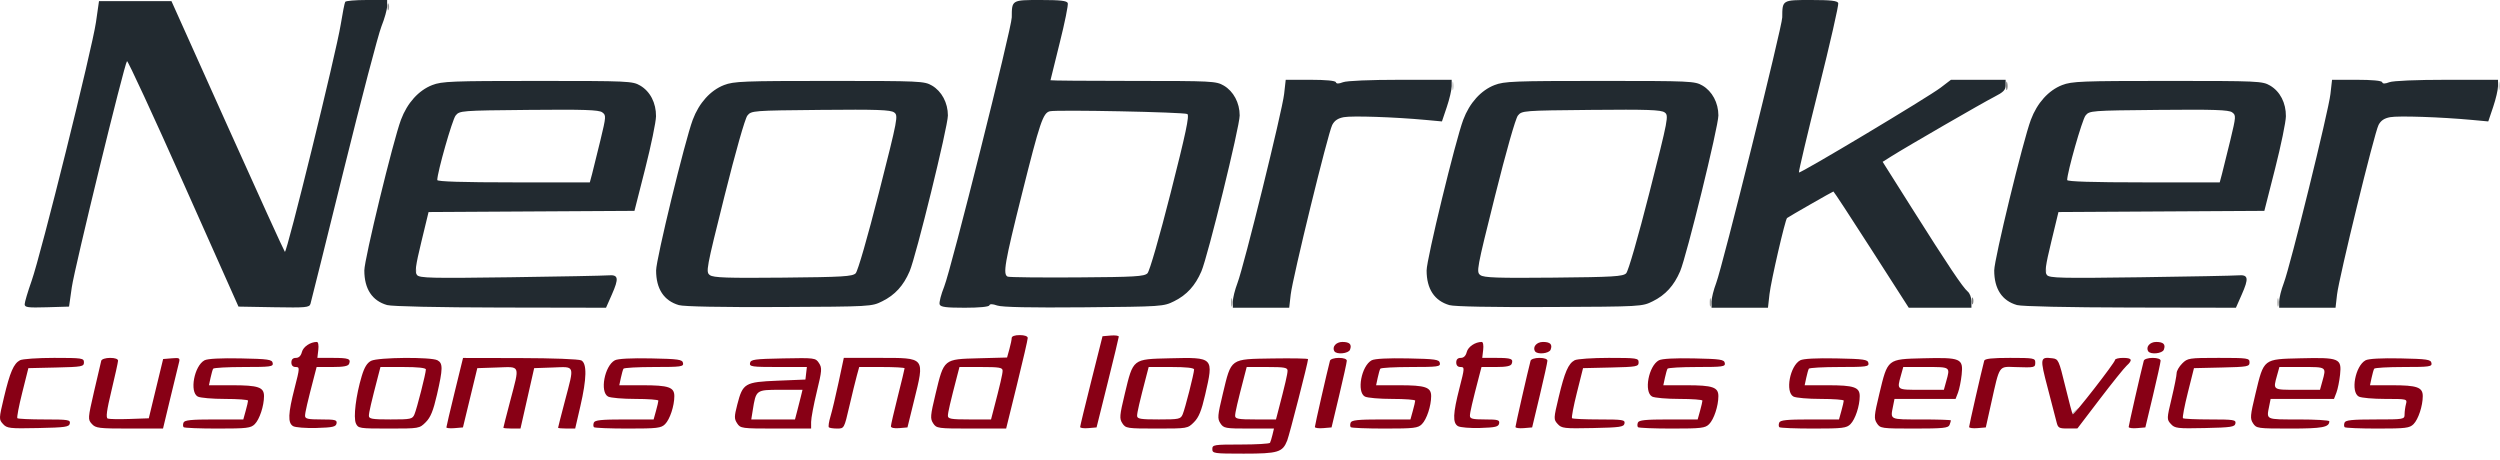
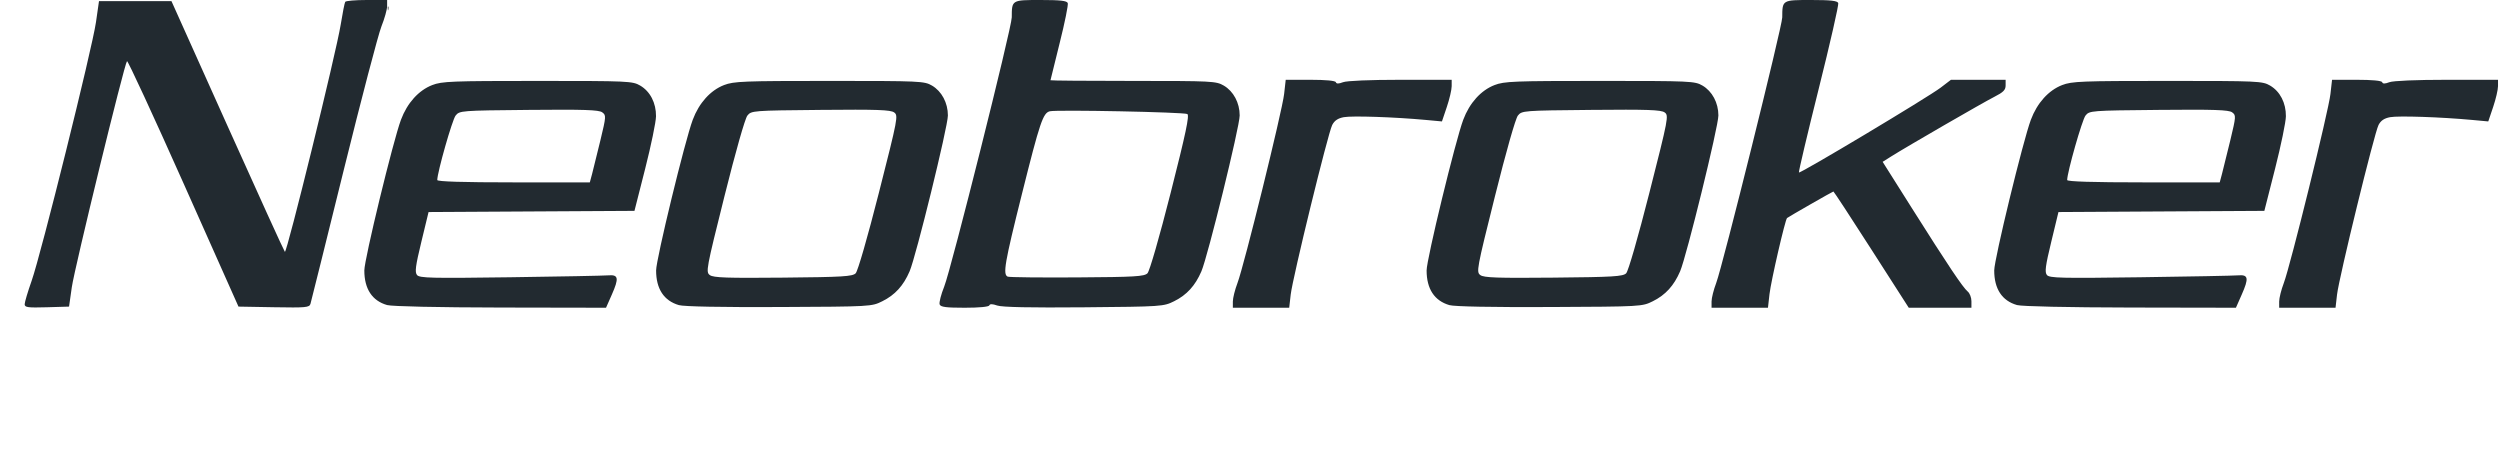
<svg xmlns="http://www.w3.org/2000/svg" width="250" height="46" viewBox="0 0 250 46" fill="none">
  <g clip-path="url(#clip0)">
-     <path d="M207.173 41.402C207.173 41.355 207.353 41.175 207.572 41.003C207.934 40.72 207.942 40.728 207.658 41.089C207.36 41.469 207.173 41.59 207.173 41.402ZM41.466 26.994C41.477 26.729 41.531 26.674 41.604 26.856C41.669 27.021 41.661 27.218 41.586 27.293C41.51 27.369 41.456 27.234 41.466 26.994H41.466ZM204.456 26.994C204.466 26.729 204.52 26.674 204.593 26.856C204.659 27.021 204.651 27.218 204.575 27.293C204.5 27.369 204.446 27.234 204.455 26.994H204.456ZM145.213 8.548C145.217 8.172 145.269 8.046 145.327 8.268C145.384 8.49 145.381 8.797 145.318 8.952C145.255 9.106 145.208 8.925 145.213 8.548H145.213ZM249.846 8.548C249.85 8.172 249.901 8.046 249.959 8.268C250.017 8.49 250.013 8.797 249.95 8.952C249.888 9.106 249.841 8.925 249.845 8.548H249.846Z" fill="#C9C9C9" />
-     <path d="M123.101 30.204C123.106 29.828 123.157 29.702 123.215 29.924C123.272 30.145 123.269 30.453 123.206 30.608C123.144 30.762 123.096 30.581 123.101 30.204H123.101ZM170.972 30.204C170.977 29.828 171.028 29.702 171.086 29.924C171.144 30.145 171.14 30.453 171.077 30.608C171.015 30.762 170.967 30.581 170.972 30.204H170.972ZM227.734 30.204C227.738 29.828 227.789 29.702 227.847 29.924C227.905 30.145 227.901 30.453 227.839 30.608C227.776 30.762 227.729 30.581 227.733 30.204H227.734Z" fill="#A7A7A7" />
-     <path d="M38.748 0.684C38.748 0.37 38.8 0.242 38.863 0.399C38.927 0.556 38.927 0.812 38.863 0.969C38.8 1.126 38.748 0.997 38.748 0.684Z" fill="#969696" />
-     <path d="M197.179 30.09C197.179 29.777 197.231 29.649 197.294 29.805C197.357 29.962 197.357 30.219 197.294 30.375C197.231 30.532 197.179 30.404 197.179 30.09ZM200.607 8.548C200.611 8.172 200.662 8.046 200.72 8.268C200.778 8.49 200.774 8.797 200.712 8.952C200.649 9.106 200.602 8.925 200.606 8.548H200.607Z" fill="#7C7C7C" />
+     <path d="M38.748 0.684C38.927 0.556 38.927 0.812 38.863 0.969C38.8 1.126 38.748 0.997 38.748 0.684Z" fill="#969696" />
    <path d="M2.467 30.422C2.467 30.22 2.78 29.168 3.162 28.085C4.103 25.42 9.218 4.86 9.597 2.223L9.899 0.114H13.523H17.146L22.744 12.576C25.823 19.431 28.407 25.104 28.487 25.184C28.675 25.372 33.621 5.252 34.066 2.488C34.254 1.323 34.459 0.287 34.522 0.185C34.584 0.083 35.553 1.1871e-06 36.674 1.1871e-06H38.712V0.609C38.712 0.944 38.456 1.86 38.142 2.644C37.828 3.429 36.131 9.9 34.37 17.024C32.61 24.148 31.115 30.159 31.048 30.381C30.938 30.75 30.612 30.78 27.388 30.723L23.848 30.66L18.343 18.311C15.316 11.519 12.776 6.031 12.7 6.115C12.431 6.411 7.452 26.804 7.18 28.723L6.905 30.66L4.686 30.726C2.768 30.782 2.467 30.741 2.467 30.422ZM38.712 30.506C37.216 30.081 36.433 28.891 36.433 27.045C36.433 25.923 39.317 14.06 40.095 11.98C40.725 10.296 41.866 9.031 43.229 8.505C44.198 8.131 45.177 8.093 53.758 8.093C62.857 8.093 63.248 8.11 64.016 8.556C65.015 9.137 65.614 10.296 65.601 11.626C65.595 12.19 65.108 14.549 64.518 16.869L63.446 21.086L53.151 21.145L42.856 21.205L42.136 24.18C41.548 26.614 41.469 27.22 41.704 27.503C41.956 27.807 43.112 27.835 51.009 27.726C55.969 27.657 60.383 27.572 60.819 27.535C61.849 27.449 61.915 27.805 61.177 29.474L60.602 30.774L50.056 30.754C43.815 30.742 39.184 30.641 38.712 30.506ZM59.212 17.382C59.338 16.912 59.71 15.404 60.04 14.032C60.619 11.624 60.626 11.527 60.22 11.231C59.885 10.986 58.405 10.937 52.883 10.99C46.081 11.055 45.959 11.064 45.562 11.555C45.227 11.97 43.727 17.238 43.727 18.003C43.727 18.158 46.292 18.237 51.355 18.237H58.983L59.212 17.382ZM67.891 30.512C66.391 30.075 65.611 28.889 65.611 27.044C65.611 25.923 68.495 14.06 69.274 11.98C69.904 10.296 71.045 9.031 72.407 8.505C73.376 8.131 74.356 8.092 82.936 8.092C92.036 8.092 92.427 8.11 93.194 8.556C94.169 9.123 94.789 10.284 94.79 11.546C94.79 12.659 91.603 25.634 90.962 27.13C90.347 28.566 89.502 29.494 88.237 30.122C87.156 30.659 87.128 30.66 77.921 30.703C72.18 30.729 68.387 30.657 67.891 30.512ZM85.567 27.329C85.781 27.115 86.75 23.756 87.893 19.262C89.792 11.796 89.838 11.552 89.415 11.243C89.059 10.982 87.709 10.936 82.062 10.99C75.256 11.055 75.138 11.064 74.74 11.556C74.502 11.85 73.559 15.165 72.445 19.625C70.614 26.953 70.568 27.204 70.988 27.512C71.342 27.77 72.704 27.817 78.311 27.763C84.284 27.706 85.249 27.648 85.567 27.329ZM93.965 30.444C93.895 30.262 94.101 29.454 94.424 28.649C95.113 26.926 101.171 2.78 101.176 1.738C101.183 -0.01 101.167 1.1871e-06 104.056 1.1871e-06C106.029 1.1871e-06 106.686 0.074 106.776 0.308C106.841 0.477 106.479 2.267 105.971 4.287C105.463 6.306 105.048 7.988 105.048 8.025C105.048 8.062 108.766 8.093 113.311 8.093C121.207 8.093 121.61 8.113 122.373 8.556C123.348 9.123 123.968 10.284 123.968 11.546C123.969 12.659 120.782 25.634 120.141 27.13C119.525 28.566 118.68 29.494 117.416 30.122C116.348 30.652 116.212 30.661 108.385 30.731C103.056 30.778 100.204 30.72 99.725 30.553C99.24 30.384 98.987 30.379 98.933 30.539C98.886 30.681 97.907 30.774 96.473 30.774C94.602 30.774 94.064 30.703 93.965 30.444ZM114.746 27.329C114.96 27.115 115.927 23.759 117.069 19.273C118.579 13.334 118.959 11.542 118.734 11.403C118.426 11.213 105.674 10.957 104.982 11.127C104.302 11.295 103.993 12.208 102.207 19.343C100.461 26.313 100.265 27.451 100.774 27.665C100.93 27.731 104.056 27.765 107.719 27.741C113.501 27.703 114.427 27.648 114.746 27.329ZM123.285 30.147C123.285 29.803 123.493 28.973 123.747 28.304C124.403 26.58 128.219 11.116 128.412 9.403L128.572 7.979H131.038C132.576 7.979 133.535 8.07 133.585 8.221C133.642 8.392 133.853 8.392 134.303 8.221C134.684 8.076 136.996 7.979 140.054 7.979H145.168V8.618C145.168 8.97 144.949 9.907 144.681 10.7L144.194 12.143L142.573 11.993C139.451 11.704 135.209 11.562 134.38 11.717C133.788 11.828 133.449 12.057 133.221 12.499C132.799 13.314 129.265 27.761 129.07 29.463L128.921 30.774H126.103H123.285L123.285 30.147ZM144.94 30.512C143.44 30.075 142.661 28.889 142.661 27.044C142.661 25.923 145.545 14.06 146.323 11.98C146.953 10.296 148.094 9.031 149.457 8.505C150.426 8.131 151.405 8.092 159.986 8.092C169.085 8.092 169.476 8.11 170.244 8.556C171.219 9.123 171.839 10.284 171.839 11.546C171.84 12.659 168.653 25.634 168.012 27.13C167.396 28.566 166.551 29.494 165.287 30.122C164.206 30.659 164.177 30.66 154.971 30.703C149.23 30.729 145.437 30.657 144.94 30.512ZM162.617 27.329C162.831 27.115 163.799 23.756 164.942 19.262C166.841 11.796 166.888 11.552 166.465 11.243C166.108 10.982 164.759 10.936 159.111 10.99C152.305 11.055 152.188 11.064 151.79 11.556C151.551 11.85 150.609 15.165 149.495 19.625C147.664 26.953 147.618 27.204 148.038 27.512C148.391 27.77 149.754 27.817 155.361 27.763C161.334 27.706 162.298 27.648 162.617 27.329ZM171.156 30.147C171.156 29.803 171.366 28.969 171.622 28.294C172.254 26.631 178.222 2.633 178.225 1.738C178.233 -0.01 178.217 1.1871e-06 181.106 1.1871e-06C183.07 1.1871e-06 183.736 0.075 183.825 0.305C183.889 0.473 183.01 4.333 181.871 8.883C180.733 13.433 179.842 17.197 179.893 17.248C180.022 17.377 192.813 9.721 194.067 8.764L195.095 7.979H197.829H200.562V8.545C200.562 8.994 200.33 9.228 199.437 9.681C198.295 10.26 190.665 14.669 189.113 15.648L188.264 16.183L191.225 20.873C194.803 26.539 196.284 28.75 196.774 29.156C196.977 29.325 197.143 29.758 197.143 30.118V30.774L194.008 30.773L190.874 30.771L187.147 24.96C185.097 21.764 183.385 19.149 183.342 19.149C183.273 19.149 178.928 21.636 178.706 21.802C178.521 21.941 177.097 28.111 176.95 29.407L176.796 30.775H173.976H171.156L171.156 30.147ZM201.702 30.506C200.206 30.081 199.422 28.891 199.422 27.044C199.422 25.923 202.306 14.06 203.085 11.98C203.715 10.296 204.856 9.031 206.219 8.505C207.187 8.131 208.167 8.092 216.747 8.092C225.847 8.092 226.238 8.11 227.005 8.556C228.005 9.137 228.603 10.296 228.59 11.626C228.585 12.19 228.098 14.549 227.508 16.869L226.435 21.086L216.14 21.145L205.845 21.205L205.126 24.18C204.537 26.614 204.459 27.22 204.694 27.503C204.946 27.807 206.102 27.835 213.999 27.726C218.958 27.657 223.372 27.572 223.808 27.535C224.839 27.449 224.905 27.805 224.166 29.474L223.592 30.774L213.046 30.754C206.804 30.741 202.174 30.641 201.702 30.506ZM222.201 17.382C222.327 16.912 222.7 15.404 223.03 14.032C223.609 11.624 223.615 11.527 223.21 11.231C222.874 10.986 221.394 10.937 215.873 10.99C209.07 11.055 208.949 11.064 208.552 11.555C208.216 11.97 206.717 17.238 206.717 18.003C206.717 18.158 209.282 18.237 214.345 18.237H221.973L222.201 17.382ZM227.917 30.147C227.917 29.803 228.125 28.973 228.38 28.304C229.035 26.58 232.851 11.116 233.044 9.403L233.205 7.979H235.671C237.209 7.979 238.168 8.07 238.218 8.221C238.275 8.392 238.486 8.392 238.936 8.221C239.316 8.076 241.629 7.979 244.687 7.979H249.801V8.618C249.801 8.97 249.582 9.907 249.314 10.7L248.827 12.143L247.205 11.993C244.084 11.704 239.841 11.562 239.013 11.717C238.42 11.828 238.082 12.057 237.853 12.499C237.432 13.314 233.897 27.761 233.703 29.463L233.553 30.774H230.735H227.917L227.917 30.147Z" fill="#222A30" />
-     <path d="M121.233 44.908C121.233 44.476 121.385 44.452 124.069 44.452C125.629 44.452 126.948 44.375 127.001 44.281C127.054 44.187 127.164 43.828 127.247 43.483L127.397 42.856H124.89C122.528 42.856 122.364 42.826 122.041 42.333C121.73 41.859 121.753 41.583 122.284 39.37C123.143 35.793 122.971 35.915 127.253 35.846C129.208 35.815 130.807 35.846 130.807 35.914C130.807 36.224 128.942 43.496 128.717 44.062C128.254 45.228 127.803 45.364 124.374 45.364C121.385 45.364 121.233 45.342 121.233 44.908V44.908ZM127.821 41.089C128.518 38.419 128.756 37.395 128.756 37.067C128.756 36.758 128.436 36.701 126.713 36.701H124.67L124.447 37.556C123.75 40.227 123.513 41.251 123.513 41.578C123.513 41.887 123.832 41.944 125.555 41.944H127.598L127.821 41.089ZM0.3 42.398C-0.117 41.938 -0.114 41.878 0.402 39.713C1.001 37.208 1.366 36.362 1.999 36.024C2.24 35.895 3.777 35.789 5.416 35.789C8.227 35.789 8.394 35.815 8.394 36.238C8.394 36.657 8.206 36.691 5.615 36.751L2.837 36.815L2.225 39.257C1.888 40.599 1.668 41.753 1.736 41.821C1.804 41.889 3.029 41.944 4.459 41.944C6.813 41.944 7.052 41.982 6.983 42.343C6.915 42.696 6.549 42.749 3.816 42.805C0.94 42.864 0.696 42.836 0.3 42.398ZM9.185 42.393C8.777 41.942 8.783 41.855 9.407 39.144C9.759 37.612 10.082 36.231 10.125 36.074C10.169 35.915 10.558 35.789 11.008 35.789C11.505 35.789 11.81 35.898 11.805 36.074C11.8 36.231 11.505 37.572 11.148 39.055C10.667 41.056 10.571 41.779 10.777 41.858C10.929 41.916 11.914 41.934 12.966 41.897L14.878 41.83L15.595 38.867L16.313 35.903L17.171 35.831C17.97 35.763 18.02 35.795 17.89 36.287C17.814 36.577 17.425 38.174 17.027 39.836L16.302 42.856H12.953C9.876 42.856 9.57 42.818 9.185 42.393ZM18.364 42.72C18.289 42.645 18.283 42.44 18.35 42.264C18.447 42.013 19.099 41.944 21.401 41.944H24.33L24.567 41.089C24.698 40.619 24.805 40.158 24.806 40.063C24.806 39.969 23.774 39.893 22.512 39.893C21.25 39.893 20.019 39.786 19.777 39.657C18.932 39.204 19.421 36.582 20.453 36.029C20.752 35.87 22.08 35.8 24.06 35.84C26.835 35.896 27.204 35.949 27.271 36.302C27.341 36.666 27.084 36.701 24.381 36.701C22.75 36.701 21.369 36.778 21.314 36.872C21.259 36.966 21.142 37.377 21.054 37.784L20.895 38.525H23.208C25.834 38.525 26.403 38.719 26.401 39.616C26.399 40.595 25.957 41.934 25.476 42.415C25.081 42.81 24.694 42.856 21.767 42.856C19.97 42.856 18.439 42.795 18.364 42.72H18.364ZM29.309 42.614C28.768 42.293 28.805 41.364 29.461 38.81C29.982 36.779 29.986 36.701 29.57 36.701C29.29 36.701 29.138 36.541 29.138 36.245C29.138 35.943 29.29 35.789 29.59 35.789C29.885 35.789 30.092 35.586 30.189 35.203C30.321 34.676 31.036 34.194 31.686 34.194C31.823 34.194 31.884 34.529 31.83 34.992L31.737 35.789H33.249C34.861 35.789 35.105 35.876 34.911 36.382C34.822 36.613 34.356 36.701 33.226 36.701H31.663L31.44 37.556C30.744 40.227 30.506 41.251 30.506 41.578C30.506 41.88 30.79 41.944 32.118 41.944C33.531 41.944 33.721 41.994 33.654 42.343C33.59 42.68 33.279 42.751 31.643 42.797C30.579 42.827 29.529 42.745 29.309 42.614ZM35.591 42.343C35.322 41.746 35.592 39.542 36.171 37.616C36.438 36.726 36.711 36.282 37.117 36.08C37.821 35.729 43.107 35.685 43.742 36.025C44.305 36.326 44.297 36.855 43.696 39.469C43.323 41.087 43.058 41.736 42.573 42.221C41.942 42.852 41.922 42.856 38.88 42.856C35.929 42.856 35.814 42.838 35.591 42.343V42.343ZM41.447 41.431C41.691 40.857 42.588 37.332 42.588 36.948C42.588 36.787 41.795 36.701 40.317 36.701H38.046L37.823 37.556C37.127 40.227 36.889 41.251 36.889 41.578C36.889 41.889 37.218 41.944 39.059 41.944C41.094 41.944 41.243 41.912 41.447 41.431ZM44.639 42.737C44.639 42.656 45.014 41.061 45.471 39.193L46.303 35.796L52.009 35.807C55.251 35.813 57.895 35.913 58.13 36.039C58.707 36.348 58.675 37.856 58.033 40.633L57.519 42.854L56.664 42.855C56.194 42.856 55.809 42.819 55.809 42.773C55.809 42.727 56.116 41.522 56.492 40.094C57.454 36.435 57.538 36.67 55.296 36.749L53.416 36.815L52.732 39.835L52.048 42.856L51.193 42.856C50.723 42.856 50.338 42.819 50.338 42.773C50.338 42.727 50.645 41.522 51.021 40.094C51.986 36.423 52.083 36.671 49.718 36.749L47.73 36.815L47.012 39.779L46.295 42.742L45.467 42.813C45.012 42.852 44.639 42.817 44.639 42.737ZM59.396 42.72C59.321 42.645 59.315 42.44 59.383 42.264C59.479 42.013 60.132 41.944 62.434 41.944H65.362L65.599 41.089C65.73 40.619 65.837 40.157 65.838 40.063C65.839 39.969 64.807 39.892 63.545 39.892C62.283 39.892 61.052 39.786 60.809 39.657C59.964 39.204 60.453 36.582 61.486 36.029C61.784 35.87 63.113 35.8 65.093 35.84C67.867 35.896 68.236 35.949 68.304 36.302C68.374 36.666 68.116 36.701 65.414 36.701C63.782 36.701 62.402 36.778 62.346 36.872C62.291 36.966 62.174 37.377 62.087 37.784L61.928 38.525H64.24C66.866 38.525 67.436 38.719 67.434 39.616C67.432 40.595 66.989 41.934 66.508 42.415C66.113 42.81 65.727 42.856 62.8 42.856C61.003 42.856 59.471 42.795 59.396 42.72ZM73.717 42.338C73.416 41.879 73.418 41.666 73.728 40.458C74.277 38.323 74.479 38.203 77.755 38.069L80.543 37.955L80.615 37.328L80.687 36.701H77.805C75.184 36.701 74.931 36.665 75.001 36.302C75.069 35.948 75.442 35.896 78.314 35.84C81.483 35.778 81.557 35.788 81.898 36.308C82.215 36.792 82.196 37.044 81.679 39.178C81.367 40.465 81.112 41.819 81.112 42.187V42.856H77.584C74.168 42.856 74.046 42.84 73.717 42.338V42.338ZM79.723 41.089C79.847 40.619 80.016 39.952 80.099 39.608L80.25 38.981H78.054C75.592 38.981 75.602 38.973 75.271 41.046L75.127 41.944H77.313H79.499L79.723 41.089V41.089ZM82.886 42.73C82.817 42.661 82.889 42.173 83.047 41.647C83.206 41.121 83.57 39.588 83.858 38.24L84.38 35.789H87.859C92.585 35.789 92.487 35.669 91.391 40.12L90.746 42.742L89.919 42.813C89.418 42.856 89.091 42.783 89.091 42.628C89.091 42.488 89.399 41.154 89.775 39.665C90.151 38.175 90.459 36.898 90.459 36.828C90.459 36.758 89.438 36.701 88.19 36.701H85.921L85.685 37.556C85.555 38.026 85.217 39.411 84.933 40.633C84.419 42.851 84.417 42.854 83.715 42.855C83.328 42.856 82.955 42.799 82.886 42.73V42.73ZM93.318 42.333C93.008 41.859 93.03 41.583 93.561 39.37C94.399 35.881 94.352 35.92 97.841 35.828L100.706 35.752L100.938 34.916C101.066 34.456 101.171 33.951 101.171 33.795C101.172 33.621 101.485 33.51 101.971 33.51C102.454 33.51 102.77 33.622 102.774 33.795C102.777 33.951 102.292 36.054 101.697 38.468L100.615 42.856H97.138C93.764 42.856 93.65 42.84 93.318 42.333V42.333ZM99.326 41.089C100.023 38.418 100.261 37.395 100.261 37.067C100.261 36.757 99.932 36.701 98.104 36.701H95.947L95.724 37.556C95.028 40.227 94.79 41.251 94.79 41.578C94.79 41.888 95.118 41.944 96.947 41.944H99.103L99.326 41.089V41.089ZM108.015 42.699C108.016 42.597 108.52 40.514 109.135 38.069L110.252 33.624L111.069 33.553C111.519 33.514 111.883 33.565 111.878 33.667C111.874 33.769 111.372 35.852 110.763 38.297L109.656 42.742L108.834 42.813C108.381 42.852 108.013 42.8 108.015 42.699V42.699ZM112.239 42.333C111.928 41.859 111.951 41.583 112.482 39.37C113.326 35.851 113.24 35.919 116.978 35.829C121.39 35.722 121.382 35.714 120.517 39.469C120.145 41.087 119.88 41.736 119.395 42.221C118.763 42.853 118.747 42.856 115.671 42.856C112.701 42.856 112.568 42.836 112.239 42.333ZM118.269 41.431C118.513 40.857 119.409 37.332 119.409 36.948C119.409 36.787 118.617 36.701 117.139 36.701H114.868L114.645 37.556C113.948 40.227 113.71 41.251 113.71 41.578C113.71 41.889 114.04 41.944 115.881 41.944C117.915 41.944 118.065 41.912 118.269 41.431ZM131.487 42.699C131.483 42.548 132.726 37.095 132.997 36.074C133.039 35.914 133.426 35.789 133.877 35.789C134.371 35.789 134.682 35.9 134.68 36.074C134.679 36.231 134.335 37.795 133.916 39.551L133.155 42.742L132.323 42.813C131.865 42.852 131.489 42.8 131.487 42.699V42.699ZM135.078 42.72C135.003 42.645 134.997 42.44 135.065 42.264C135.161 42.013 135.814 41.944 138.116 41.944H141.044L141.281 41.089C141.412 40.619 141.519 40.157 141.52 40.063C141.521 39.969 140.489 39.892 139.227 39.892C137.965 39.892 136.734 39.786 136.491 39.657C135.646 39.204 136.135 36.582 137.168 36.029C137.466 35.87 138.794 35.8 140.775 35.84C143.549 35.896 143.918 35.949 143.986 36.302C144.055 36.666 143.798 36.701 141.095 36.701C139.464 36.701 138.083 36.778 138.028 36.872C137.973 36.966 137.856 37.376 137.769 37.784L137.61 38.525H139.922C142.548 38.525 143.117 38.719 143.116 39.616C143.114 40.595 142.671 41.934 142.19 42.415C141.795 42.81 141.409 42.856 138.482 42.856C136.685 42.856 135.153 42.795 135.078 42.72V42.72ZM145.795 42.614C145.254 42.293 145.291 41.364 145.947 38.81C146.469 36.779 146.473 36.701 146.056 36.701C145.776 36.701 145.624 36.541 145.624 36.245C145.624 35.943 145.776 35.789 146.076 35.789C146.371 35.789 146.579 35.586 146.675 35.203C146.807 34.676 147.522 34.194 148.172 34.194C148.31 34.194 148.371 34.529 148.317 34.991L148.224 35.789H149.621C151.121 35.789 151.361 35.881 151.169 36.382C151.082 36.609 150.631 36.701 149.598 36.701H148.15L147.927 37.556C147.23 40.227 146.992 41.251 146.992 41.578C146.992 41.877 147.267 41.944 148.491 41.944C149.795 41.944 149.979 41.996 149.913 42.343C149.849 42.678 149.543 42.751 148.015 42.797C147.014 42.827 146.015 42.745 145.795 42.614ZM151.547 42.699C151.543 42.548 152.786 37.095 153.057 36.074C153.1 35.914 153.486 35.789 153.938 35.789C154.431 35.789 154.742 35.9 154.741 36.074C154.74 36.231 154.396 37.795 153.977 39.551L153.215 42.742L152.383 42.813C151.926 42.852 151.549 42.8 151.547 42.699ZM155.767 42.398C155.35 41.938 155.353 41.878 155.87 39.713C156.468 37.208 156.833 36.362 157.466 36.024C157.707 35.895 159.244 35.789 160.883 35.789C163.694 35.789 163.861 35.815 163.861 36.238C163.861 36.657 163.673 36.691 161.083 36.751L158.304 36.815L157.692 39.256C157.355 40.599 157.135 41.753 157.203 41.821C157.271 41.889 158.496 41.944 159.926 41.944C162.28 41.944 162.519 41.982 162.45 42.343C162.383 42.696 162.016 42.749 159.283 42.805C156.407 42.864 156.163 42.836 155.767 42.398V42.398ZM163.801 42.72C163.726 42.645 163.72 42.44 163.787 42.264C163.884 42.013 164.536 41.944 166.838 41.944H169.767L170.004 41.089C170.134 40.619 170.242 40.157 170.243 40.063C170.243 39.969 169.211 39.892 167.949 39.892C166.687 39.892 165.456 39.786 165.214 39.657C164.369 39.204 164.858 36.582 165.891 36.029C166.188 35.87 167.485 35.8 169.384 35.84C172.049 35.896 172.413 35.95 172.48 36.302C172.55 36.665 172.298 36.701 169.704 36.701C168.135 36.701 166.806 36.778 166.751 36.872C166.695 36.966 166.579 37.376 166.491 37.784L166.332 38.525H168.645C171.271 38.525 171.84 38.719 171.838 39.616C171.837 40.595 171.394 41.934 170.913 42.415C170.518 42.81 170.131 42.856 167.204 42.856C165.407 42.856 163.876 42.795 163.801 42.72ZM177.934 42.72C177.859 42.645 177.853 42.44 177.921 42.264C178.017 42.013 178.67 41.944 180.972 41.944H183.9L184.137 41.089C184.268 40.619 184.375 40.157 184.376 40.063C184.377 39.969 183.345 39.892 182.083 39.892C180.821 39.892 179.59 39.786 179.347 39.657C178.502 39.204 178.991 36.582 180.024 36.029C180.322 35.869 181.65 35.8 183.631 35.84C186.405 35.896 186.774 35.949 186.842 36.302C186.911 36.666 186.654 36.701 183.951 36.701C182.32 36.701 180.939 36.778 180.884 36.872C180.829 36.966 180.712 37.376 180.625 37.784L180.466 38.525H182.778C185.404 38.525 185.974 38.719 185.972 39.616C185.97 40.595 185.527 41.934 185.046 42.415C184.651 42.81 184.265 42.856 181.338 42.856C179.541 42.856 178.009 42.795 177.934 42.72ZM187.693 42.333C187.382 41.859 187.405 41.583 187.936 39.369C188.777 35.867 188.712 35.919 192.317 35.828C196.083 35.734 196.338 35.842 196.166 37.466C196.098 38.111 195.933 38.921 195.8 39.266L195.558 39.892H192.504H189.449L189.307 40.605C189.028 41.998 188.914 41.944 192.128 41.944C193.758 41.944 195.091 41.987 195.091 42.039C195.091 42.092 195.029 42.297 194.953 42.495C194.835 42.802 194.305 42.856 191.425 42.856C188.142 42.856 188.024 42.839 187.693 42.333ZM194.623 38.126C195.028 36.669 195.074 36.701 192.594 36.701H190.326L190.088 37.556C189.684 39.013 189.638 38.981 192.117 38.981H194.386L194.623 38.126ZM196.91 42.699C196.907 42.548 198.15 37.095 198.421 36.074C198.475 35.868 199.192 35.789 201.011 35.789C203.374 35.789 203.526 35.817 203.526 36.245C203.526 36.761 203.484 36.771 201.533 36.707C199.855 36.651 199.976 36.472 199.133 40.26L198.58 42.742L197.748 42.813C197.29 42.852 196.913 42.8 196.91 42.699ZM205.66 42.229C205.576 41.884 205.175 40.338 204.769 38.793C203.978 35.778 203.994 35.68 205.246 35.829C205.836 35.9 205.894 36.027 206.525 38.626C206.889 40.124 207.224 41.388 207.271 41.434C207.385 41.548 211.504 36.254 211.504 35.994C211.504 35.881 211.863 35.789 212.302 35.789C213.204 35.789 213.298 35.995 212.661 36.572C212.419 36.791 211.214 38.291 209.982 39.906L207.743 42.843L206.778 42.849C205.913 42.855 205.798 42.792 205.66 42.229V42.229ZM212.867 42.699C212.864 42.548 214.107 37.095 214.378 36.074C214.42 35.914 214.807 35.789 215.258 35.789C215.751 35.789 216.063 35.9 216.061 36.074C216.059 36.231 215.716 37.795 215.297 39.551L214.535 42.742L213.704 42.813C213.246 42.852 212.87 42.8 212.867 42.699ZM217.087 42.398C216.671 41.938 216.673 41.88 217.164 39.827C217.44 38.672 217.665 37.543 217.663 37.318C217.66 37.093 217.911 36.657 218.219 36.349C218.758 35.81 218.891 35.789 221.866 35.789C224.786 35.789 224.954 35.814 224.954 36.238C224.954 36.657 224.766 36.691 222.175 36.751L219.397 36.815L218.785 39.256C218.448 40.599 218.228 41.753 218.296 41.821C218.363 41.889 219.589 41.944 221.019 41.944C223.373 41.944 223.612 41.982 223.543 42.343C223.475 42.695 223.114 42.749 220.49 42.805C217.728 42.864 217.482 42.835 217.087 42.398V42.398ZM225.306 42.333C224.995 41.859 225.018 41.583 225.549 39.37C226.393 35.851 226.307 35.919 230.045 35.829C233.936 35.735 234.179 35.836 234.007 37.466C233.939 38.111 233.774 38.921 233.641 39.266L233.399 39.892H230.231H227.062L226.92 40.605C226.641 42.001 226.516 41.944 229.855 41.944C231.547 41.944 232.932 42.026 232.932 42.127C232.932 42.728 232.245 42.856 229.017 42.856C225.756 42.856 225.637 42.839 225.306 42.333ZM232.236 38.126C232.641 36.669 232.687 36.701 230.207 36.701H227.939L227.701 37.556C227.297 39.013 227.251 38.981 229.73 38.981H231.999L232.236 38.126ZM234.468 42.72C234.393 42.645 234.387 42.44 234.454 42.264C234.55 42.012 235.204 41.944 237.516 41.944C240.411 41.944 240.455 41.936 240.458 41.431C240.46 41.149 240.523 40.688 240.598 40.405C240.734 39.899 240.706 39.892 238.529 39.892C237.315 39.892 236.123 39.786 235.881 39.657C235.035 39.204 235.525 36.582 236.558 36.029C236.855 35.87 238.152 35.8 240.05 35.84C242.716 35.896 243.08 35.95 243.147 36.302C243.217 36.665 242.965 36.701 240.371 36.701C238.802 36.701 237.473 36.778 237.418 36.872C237.362 36.966 237.245 37.376 237.158 37.784L236.999 38.525H239.198C241.71 38.525 242.279 38.726 242.277 39.616C242.274 40.595 241.832 41.934 241.352 42.415C240.958 42.809 240.571 42.856 237.757 42.856C236.023 42.856 234.542 42.795 234.468 42.72H234.468ZM133.441 35.126C133.175 34.695 133.604 34.194 134.238 34.194C134.966 34.194 135.205 34.438 135.001 34.971C134.851 35.361 133.66 35.48 133.441 35.126ZM153.502 35.126C153.235 34.695 153.664 34.194 154.298 34.194C155.026 34.194 155.266 34.438 155.061 34.971C154.911 35.361 153.72 35.48 153.502 35.126ZM214.822 35.126C214.556 34.695 214.984 34.194 215.618 34.194C216.346 34.194 216.586 34.438 216.382 34.971C216.232 35.361 215.041 35.48 214.822 35.126Z" fill="#880015" />
  </g>
  <defs>
    <clipPath id="clip0">
      <rect width="250" height="45.536" fill="white" />
    </clipPath>
  </defs>
</svg>